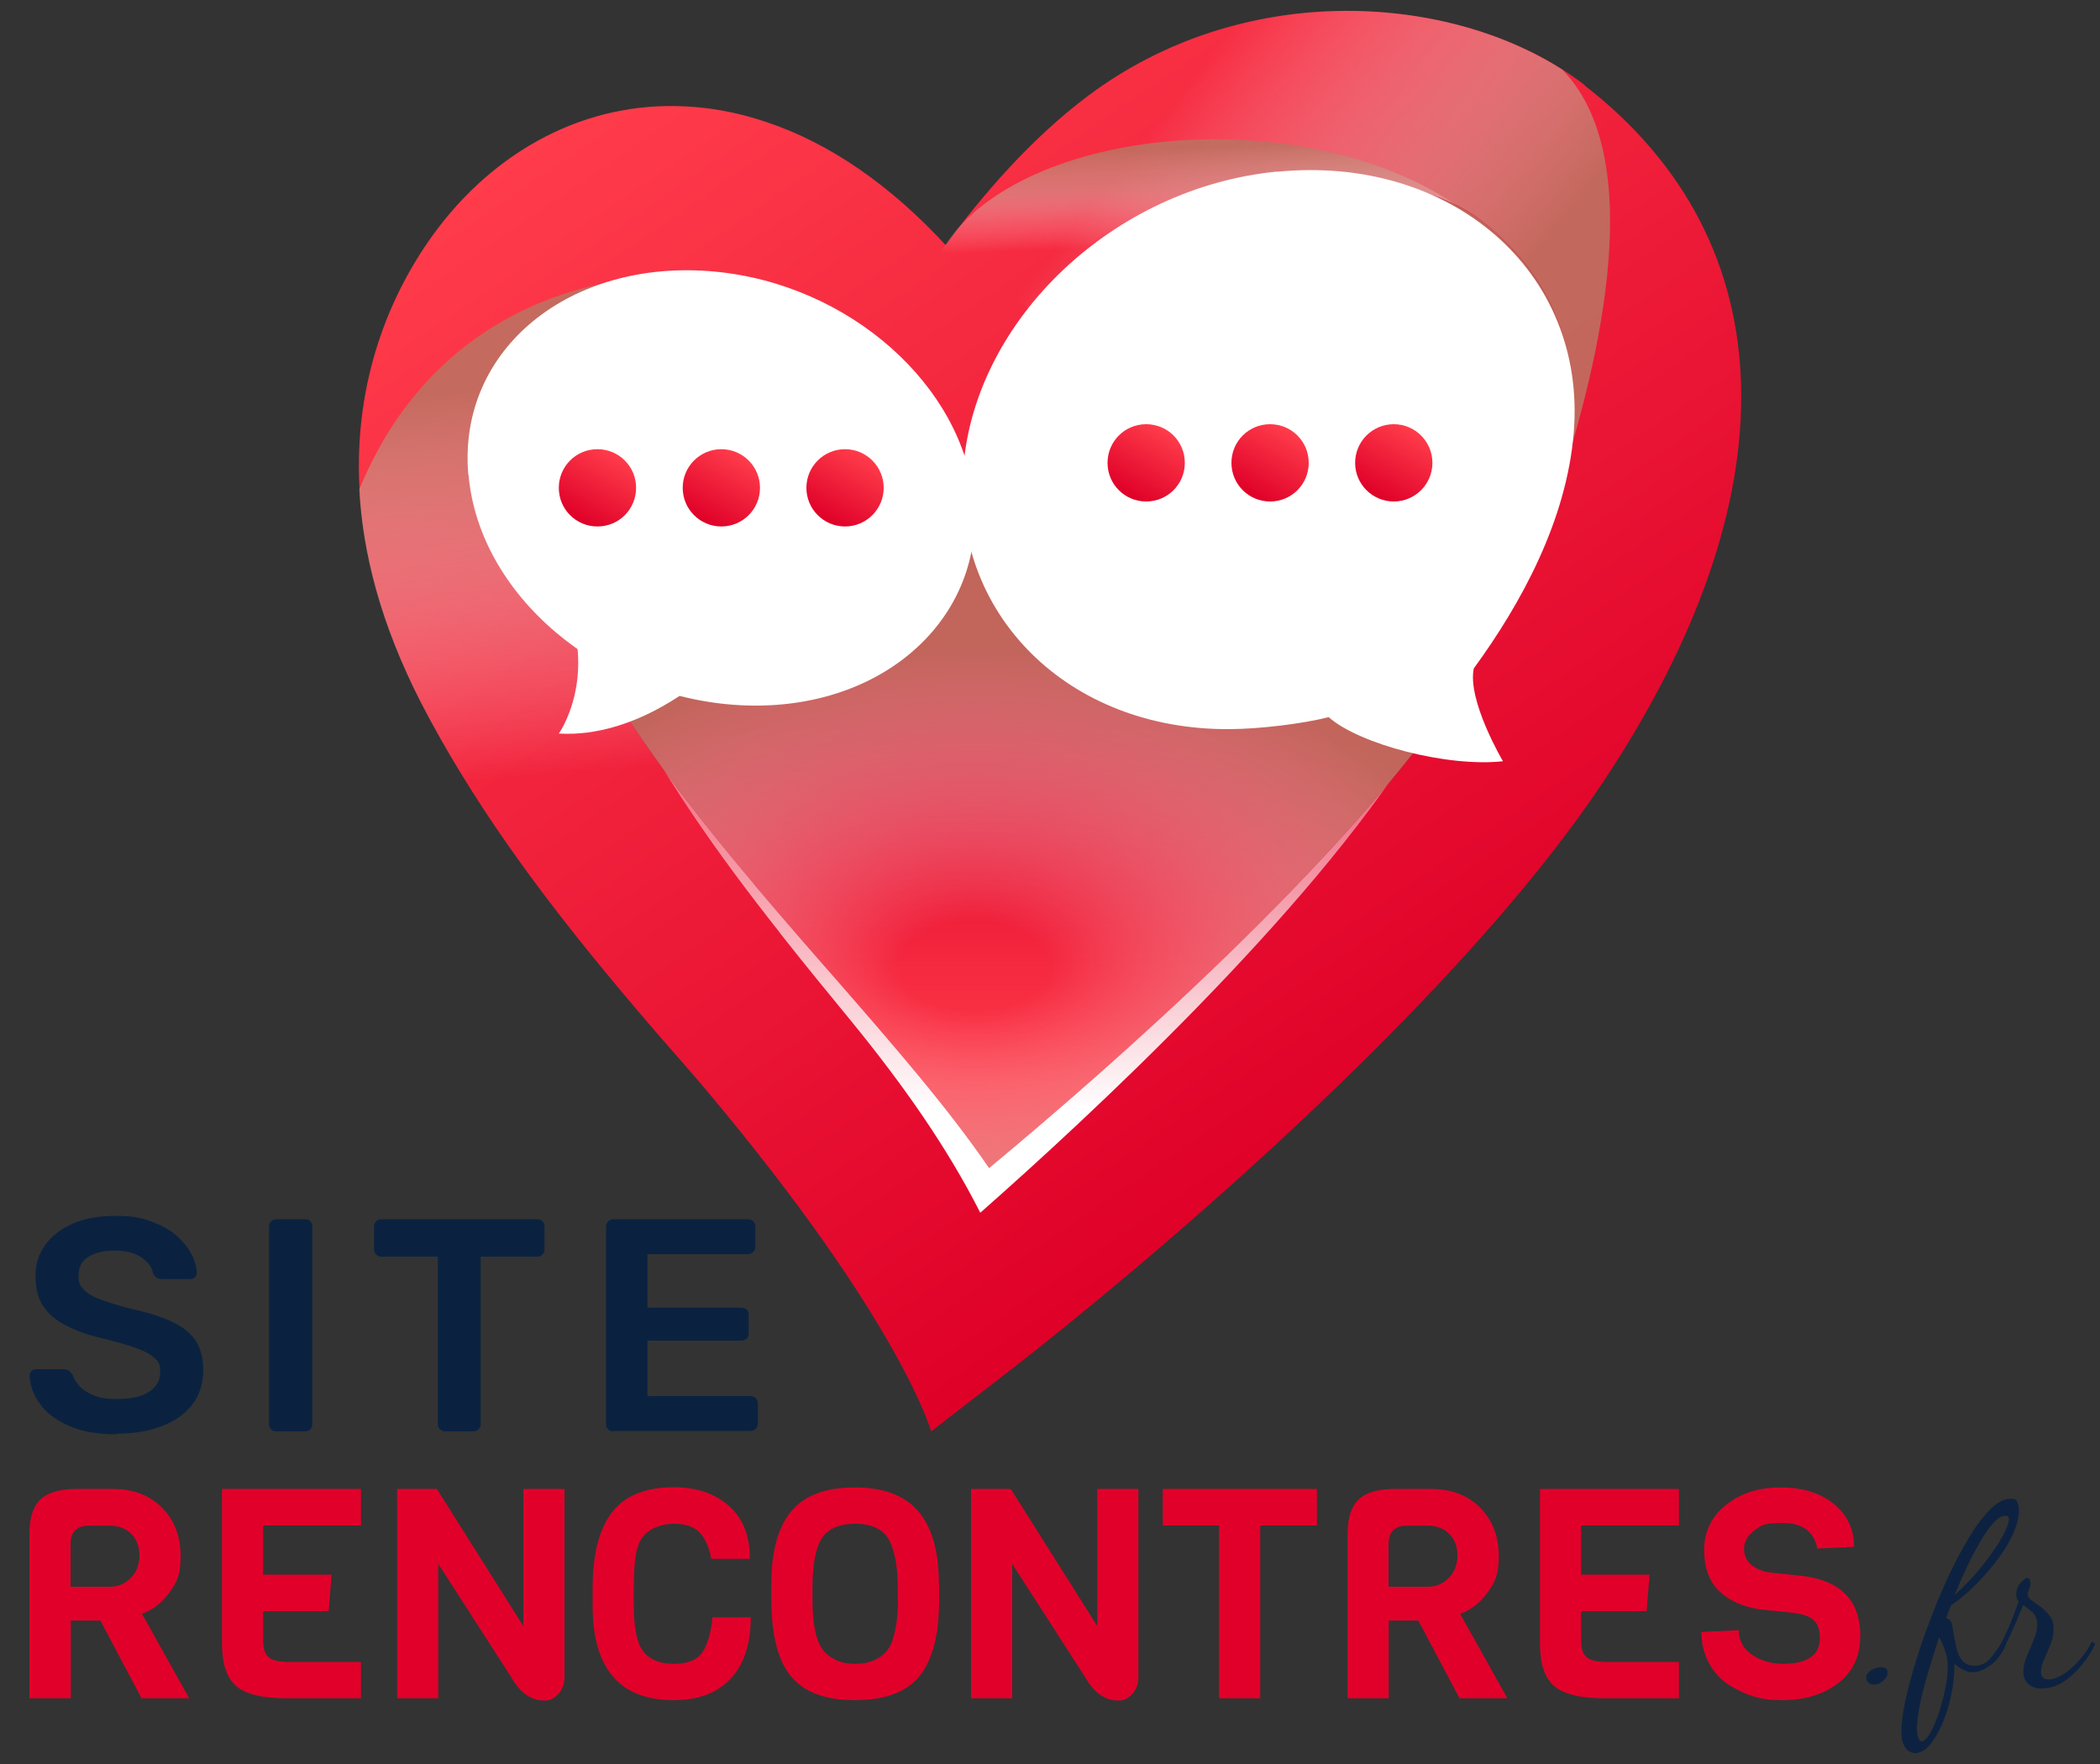
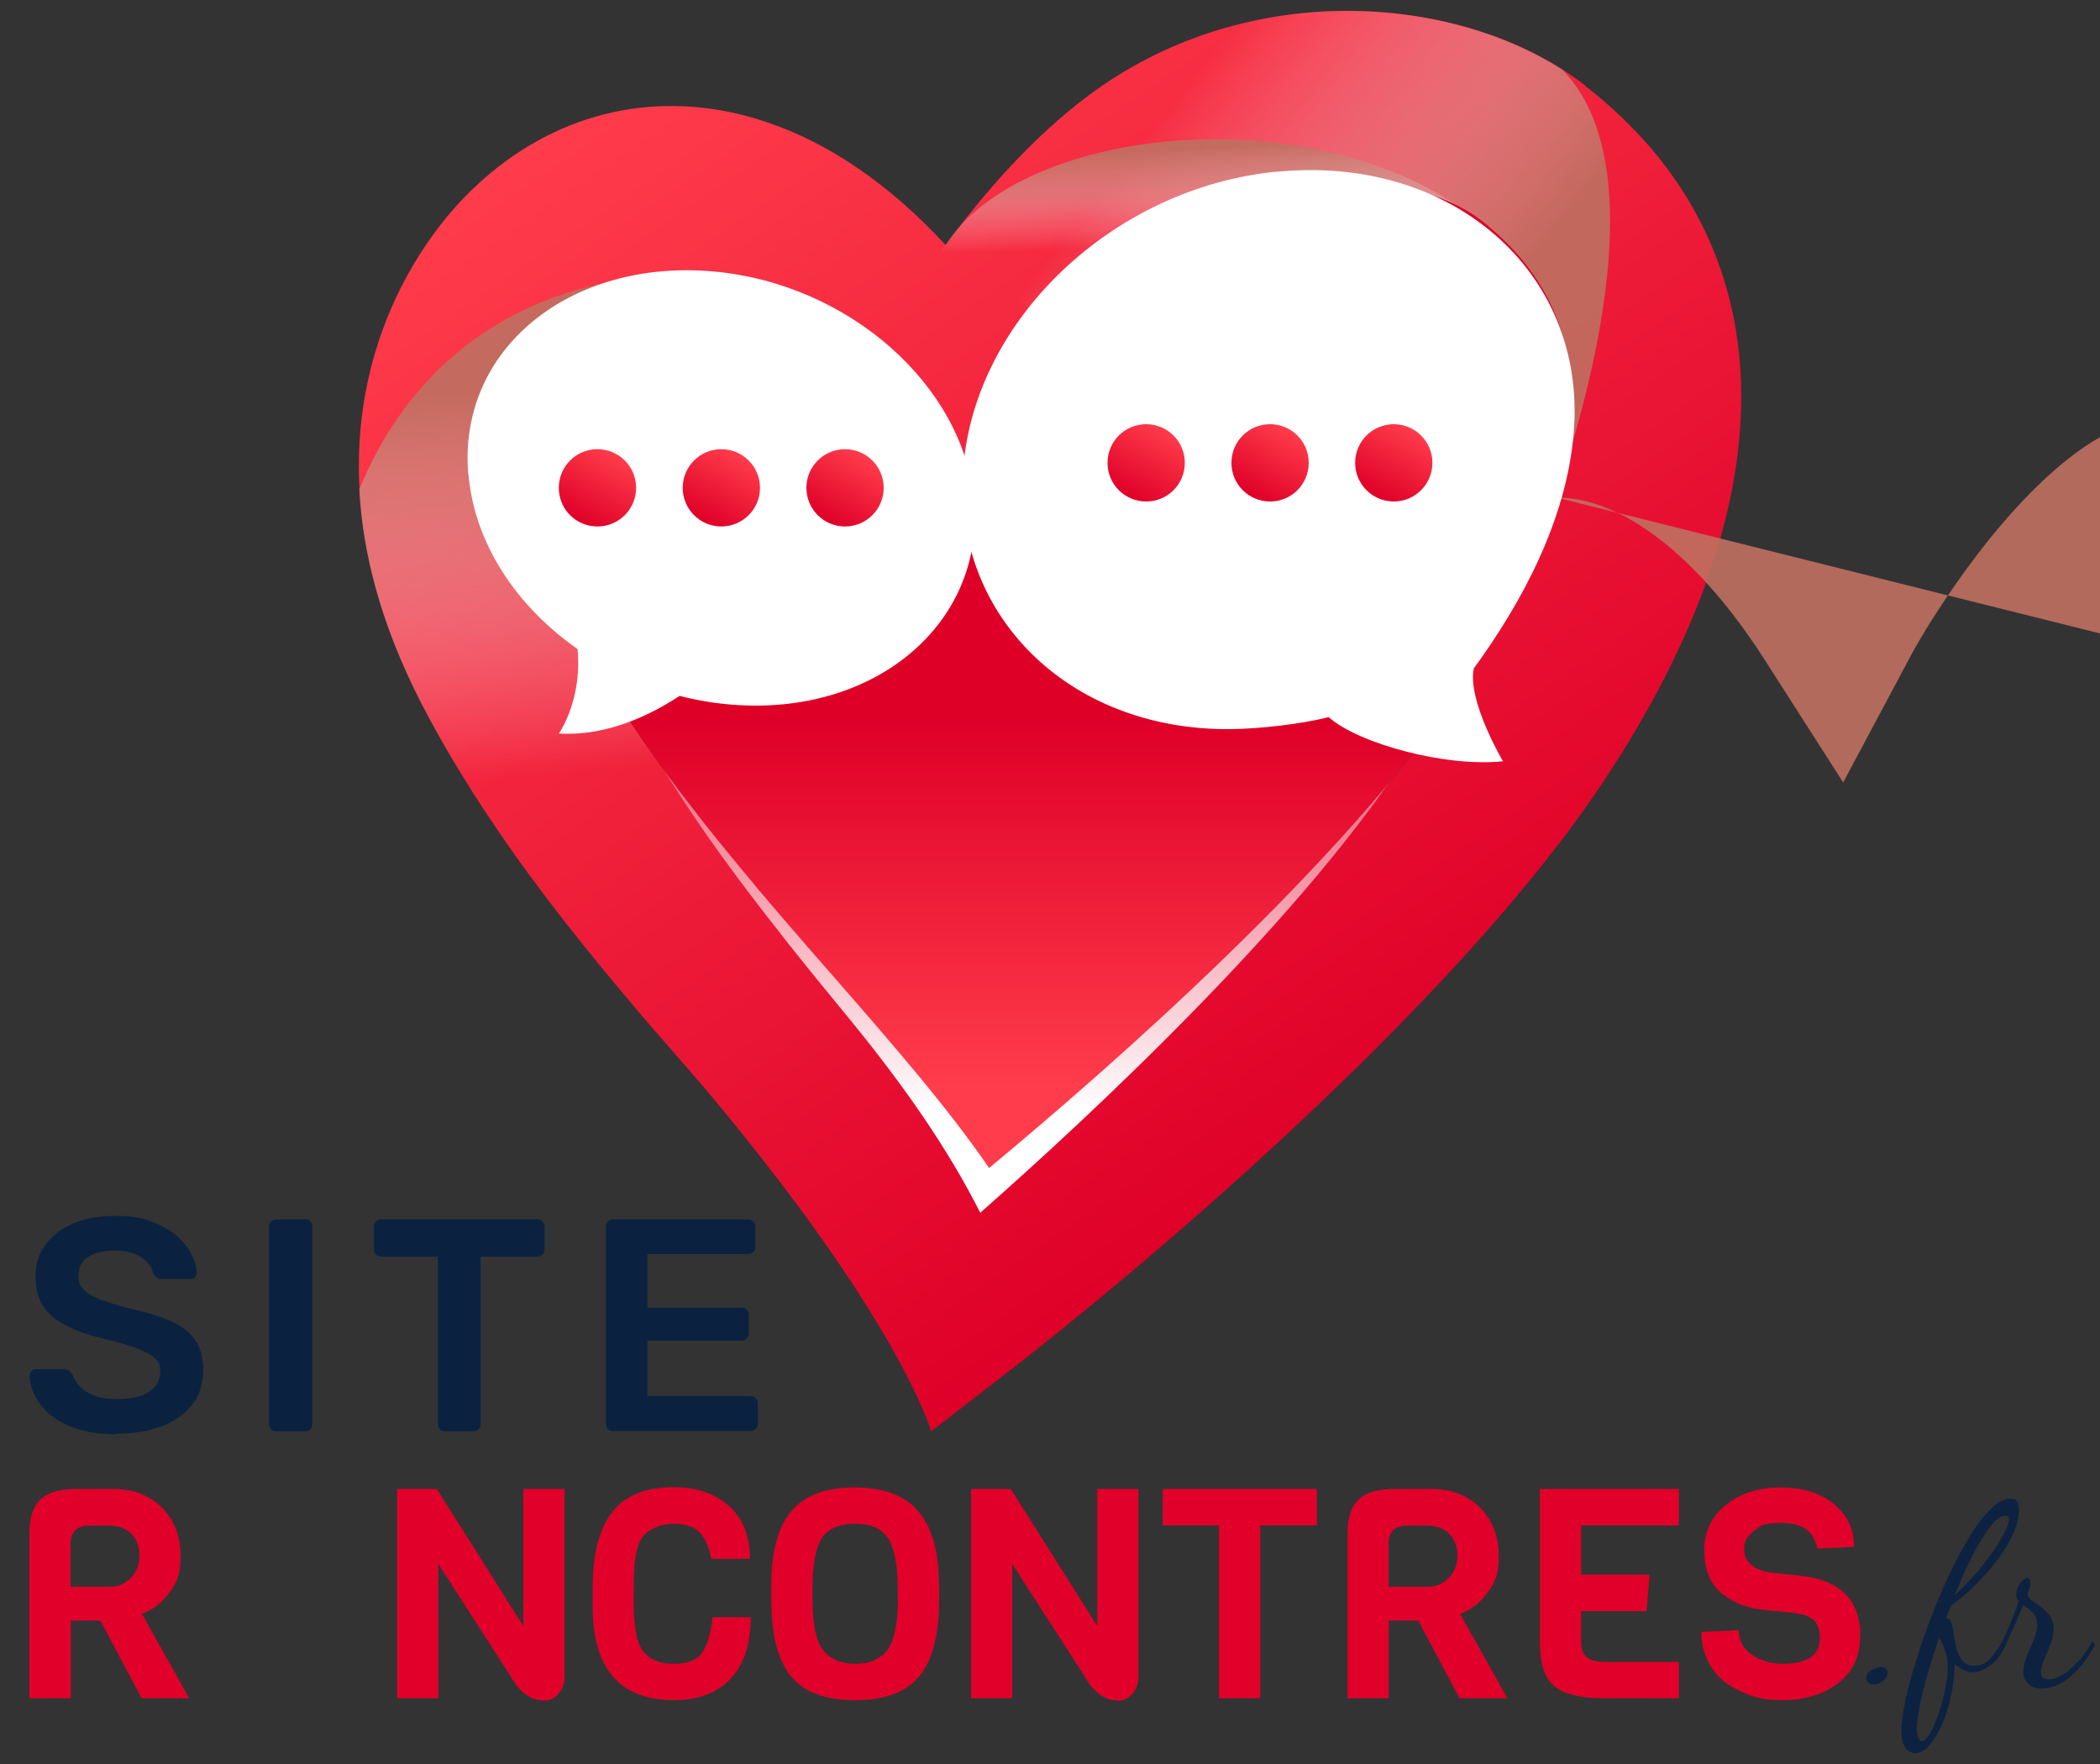
<svg xmlns="http://www.w3.org/2000/svg" xmlns:xlink="http://www.w3.org/1999/xlink" version="1.1" viewBox="0 0 1000 840">
  <rect x="0" y="0" width="1000" height="840" fill="#333333" stroke="none" />
  <defs>
    <style>
      .st0 {
        fill: url(#linear-gradient2);
      }

      .st1 {
        fill: url(#linear-gradient1);
      }

      .st2 {
        fill: url(#linear-gradient9);
      }

      .st3 {
        fill: url(#linear-gradient6);
      }

      .st4 {
        fill: url(#linear-gradient8);
      }

      .st5 {
        fill: url(#linear-gradient7);
      }

      .st6 {
        fill: #e1002a;
      }

      .st7 {
        fill: url(#radial-gradient);
      }

      .st7, .st8, .st9, .st10 {
        mix-blend-mode: multiply;
        opacity: .9;
      }

      .st11 {
        fill: url(#linear-gradient11);
      }

      .st12 {
        fill: url(#linear-gradient10);
      }

      .st13 {
        fill: url(#linear-gradient);
      }

      .st14 {
        fill: #0d2241;
      }

      .st15 {
        isolation: isolate;
      }

      .st8 {
        fill: url(#linear-gradient3);
      }

      .st9 {
        fill: url(#linear-gradient5);
      }

      .st10 {
        fill: url(#linear-gradient4);
      }

      .st16 {
        fill: #fff;
      }

      .st17 {
        fill: #0a2240;
      }
    </style>
    <linearGradient id="linear-gradient" x1="353.2" y1="-.1" x2="699.3" y2="506.9" gradientUnits="userSpaceOnUse">
      <stop offset="0" stop-color="#ff3c4b" />
      <stop offset="1" stop-color="#df0028" />
    </linearGradient>
    <linearGradient id="linear-gradient1" x1="498" y1="528.8" x2="498" y2="274.4" gradientUnits="userSpaceOnUse">
      <stop offset="0" stop-color="#fff" />
      <stop offset="1" stop-color="#fff" stop-opacity="0" />
    </linearGradient>
    <linearGradient id="linear-gradient2" x1="500.2" y1="343.2" x2="500.2" y2="516.8" gradientUnits="userSpaceOnUse">
      <stop offset="0" stop-color="#df0028" />
      <stop offset="1" stop-color="#ff3c4b" />
    </linearGradient>
    <radialGradient id="radial-gradient" cx="464" cy="464.6" fx="464" fy="464.6" r="358.5" gradientTransform="translate(0 181.3) scale(1 .6)" gradientUnits="userSpaceOnUse">
      <stop offset=".1" stop-color="#fff" stop-opacity="0" />
      <stop offset=".7" stop-color="#bf7061" />
    </radialGradient>
    <linearGradient id="linear-gradient3" x1="560.6" y1="45.7" x2="701.6" y2="158.4" gradientUnits="userSpaceOnUse">
      <stop offset="0" stop-color="#fff" stop-opacity="0" />
      <stop offset="1" stop-color="#bf7061" />
    </linearGradient>
    <linearGradient id="linear-gradient4" x1="269.2" y1="368.2" x2="254.7" y2="184.2" xlink:href="#linear-gradient3" />
    <linearGradient id="linear-gradient5" x1="547.9" y1="117.1" x2="546.1" y2="71.5" gradientUnits="userSpaceOnUse">
      <stop offset="0" stop-color="#fff" stop-opacity="0" />
      <stop offset=".3" stop-color="#e9cdc8" stop-opacity=".3" />
      <stop offset=".6" stop-color="#d29b91" stop-opacity=".7" />
      <stop offset=".9" stop-color="#c47c6e" stop-opacity=".9" />
      <stop offset="1" stop-color="#bf7061" />
    </linearGradient>
    <linearGradient id="linear-gradient6" x1="536.7" y1="236.3" x2="555.1" y2="204.4" xlink:href="#linear-gradient2" />
    <linearGradient id="linear-gradient7" x1="595.6" y1="236.3" x2="614" y2="204.4" xlink:href="#linear-gradient2" />
    <linearGradient id="linear-gradient8" x1="654.5" y1="236.3" x2="672.9" y2="204.4" xlink:href="#linear-gradient2" />
    <linearGradient id="linear-gradient9" x1="275.4" y1="248.2" x2="293.7" y2="216.4" xlink:href="#linear-gradient2" />
    <linearGradient id="linear-gradient10" x1="334.3" y1="248.2" x2="352.7" y2="216.4" xlink:href="#linear-gradient2" />
    <linearGradient id="linear-gradient11" x1="393.2" y1="248.2" x2="411.6" y2="216.4" xlink:href="#linear-gradient2" />
  </defs>
  <g class="st15">
    <g id="Calque_1">
      <g>
        <g>
          <path class="st13" d="M754.7,40.6c-3.3-2.6-6.8-5-10.5-7.4-57.3-36.6-153.1-42.1-225.9,12.3-27.2,20.3-50.6,47.5-68,71.2h0c-26.4-28.6-55.2-48.5-85.1-58.5-14.3-4.9-28.9-7.5-43.6-7.7-46.3-.8-89.6,23.3-118.4,65.6-15.8,23.2-35,63-32,117,1.6,29.7,10,63.8,29.4,101.7,23.8,46.1,54.8,88.2,86.5,126.7,5.6,6.8,11.2,13.5,16.8,20.1,10.8,12.8,21.8,24.9,32,37,92.9,110.5,107.5,163,107.5,163l41.1-31.8c3.9-3.1,52.7-40.9,110.9-93.7,58.2-52.8,125.9-120.6,167.7-183.3,90.9-136.3,87.9-257.4-8.5-332.1ZM741.1,236.9c-.8,2.6-1.6,4.9-2.3,7.1-.3,1-.7,2.1-1.1,3.1-2.8,8.1-5,13.3-5.9,15.1-8.6,20.4-20.7,42.2-36.2,65.4-55.5,83.1-167,180.8-224.6,228.6-19.8-28.9-45.6-58.5-74-91.1-11.8-13.4-23.9-27.4-36.1-41.8-.8-.9-1.4-1.7-2.1-2.6-32.1-38.1-63.6-79.5-86.1-123.2-33.8-65.7-20-110.1-2.5-135.8,9.4-13.8,25.5-30.1,49.4-30.1h.8c26.6.4,56.5,20.7,83.9,56.5,4.9,6.4,9.8,13.4,14.6,20.9l37.3,58.3,32.6-61.1c4.3-8,13.5-23.2,25.8-40.1,14.1-19.4,32.5-40.9,52.1-55.5,41.8-31.2,96.3-27.8,126.7-12.9,4.3,2.1,8.2,4.5,11.5,7,41,31.8,53,76.1,36.2,132.3Z" />
          <path class="st1" d="M714.3,267.9c-.7,2.4-1.4,4.7-2.1,6.8-.3,1-.6,2-1,3-2.6,7.8-4.5,12.7-5.3,14.5-7.8,19.5-18.6,40.4-32.5,62.5-50.8,80.8-155,177.3-206.6,222.8-15.5-30.6-36.1-60.2-61.5-91.3-10.6-12.9-21.5-26.2-32.4-40-.7-.8-1.3-1.7-1.9-2.5-28.8-36.5-57.1-76-77.4-117.8-30.3-62.8-18-105.3-2.2-129.9,8.4-13.2,22.9-28.8,44.3-28.8h.7c23.9.4,50.7,19.8,75.4,54,4.4,6.2,8.8,12.9,13.1,20l33.5,55.7,29.3-58.4c3.9-7.6,12.1-22.2,23.2-38.3,12.7-18.6,29.2-39.1,46.8-53.1,37.6-29.9,86.5-26.6,113.8-12.3,3.9,2,7.4,4.3,10.3,6.7,36.8,30.4,47.6,72.8,32.5,126.5Z" />
          <path class="st0" d="M741.1,236.9c-.8,2.6-1.6,4.9-2.3,7.1-.3,1-.7,2.1-1.1,3.1-2.8,8.1-5,13.3-5.9,15.1-8.6,20.4-20.7,42.2-36.2,65.4-55.5,83.1-167,180.8-224.6,228.6-19.8-28.9-45.6-58.5-74-91.1-11.8-13.4-23.9-27.4-36.1-41.8-.8-.9-1.4-1.7-2.1-2.6-32.1-38.1-63.6-79.5-86.1-123.2-33.8-65.7-20-110.1-2.5-135.8,9.4-13.8,25.5-30.1,49.4-30.1h.8c26.6.4,56.5,20.7,83.9,56.5,4.9,6.4,9.8,13.4,14.6,20.9l37.3,58.3,32.6-61.1c4.3-8,13.5-23.2,25.8-40.1,14.1-19.4,32.5-40.9,52.1-55.5,41.8-31.2,96.3-27.8,126.7-12.9,4.3,2.1,8.2,4.5,11.5,7,41,31.8,53,76.1,36.2,132.3Z" />
-           <path class="st7" d="M741.1,236.9c-.8,2.6-1.6,4.9-2.3,7.1-.3,1-.7,2.1-1.1,3.1-2.8,8.1-5,13.3-5.9,15.1-8.6,20.4-20.7,42.2-36.2,65.4-55.5,83.1-167,180.8-224.6,228.6-19.8-28.9-45.6-58.5-74-91.1-11.8-13.4-23.9-27.4-36.1-41.8-.8-.9-1.4-1.7-2.1-2.6-32.1-38.1-63.6-79.5-86.1-123.2-33.8-65.7-20-110.1-2.5-135.8,9.4-13.8,25.5-30.1,49.4-30.1h.8c26.6.4,56.5,20.7,83.9,56.5,4.9,6.4,9.8,13.4,14.6,20.9l37.3,58.3,32.6-61.1c4.3-8,13.5-23.2,25.8-40.1,14.1-19.4,32.5-40.9,52.1-55.5,41.8-31.2,96.3-27.8,126.7-12.9,4.3,2.1,8.2,4.5,11.5,7,41,31.8,53,76.1,36.2,132.3Z" />
+           <path class="st7" d="M741.1,236.9h.8c26.6.4,56.5,20.7,83.9,56.5,4.9,6.4,9.8,13.4,14.6,20.9l37.3,58.3,32.6-61.1c4.3-8,13.5-23.2,25.8-40.1,14.1-19.4,32.5-40.9,52.1-55.5,41.8-31.2,96.3-27.8,126.7-12.9,4.3,2.1,8.2,4.5,11.5,7,41,31.8,53,76.1,36.2,132.3Z" />
          <path class="st8" d="M741.1,236.9c16.8-56.2,4.8-100.5-36.2-132.3-26.1-20.3-90.4-29.9-138.2,5.9-19.6,14.7-38,36.1-52.1,55.5l-64.5-49.3c17.4-23.6,40.8-50.9,68-71.2,72.8-54.4,168.7-48.9,225.9-12.3,46.4,47.7,9.3,164.4-3.1,203.7Z" />
          <path class="st10" d="M361,423.4l-57.2,58.1c-37.3-43.9-75.3-92.5-103.3-146.8-19.5-37.9-27.9-71.9-29.4-101.7,41.8-101.6,138.8-101.7,148.5-101.4-23.9,0-40,16.3-49.4,30.1-17.5,25.7-31.3,70.1,2.5,135.8,23.1,44.7,55.5,86.9,88.3,125.8Z" />
          <path class="st9" d="M693.4,97.6c-30.4-15-84.9-18.4-126.7,12.9-19.6,14.7-38,36.1-52.1,55.5-12.3,16.8-21.5,32.1-25.8,40.1l-32.6,61.1-37.3-58.3c-4.8-7.4-9.7-14.4-14.6-20.9l45.8-71.4h0c37.5-56.5,168.7-68.9,243.2-19.1Z" />
          <path class="st16" d="M608.1,81.7c-78.1,7.7-143.4,70.2-149.3,140.1-5.9,70,49.3,126.1,127.1,125.4,13.7-.1,33.7-2.4,46.8-5.7,14.6,12.9,56.5,23.9,83,21,0,0-17.1-28.9-13.9-44.2,22.7-31.1,44.2-70.6,47.6-112.3,6.3-77-58.8-132.4-141.3-124.2Z" />
          <g>
            <path class="st16" d="M223.1,226c5.2,60,67.4,109.3,135.4,110,64.4.6,110.3-43.1,105.3-97.6-4.9-54.4-59-103.1-123.7-109.1-68.3-6.3-122.3,36.8-117.1,96.7Z" />
            <path class="st16" d="M335.6,322.3s-32,29.3-69.5,27c0,0,16.8-23.3,5.1-58.3l64.5,31.4Z" />
          </g>
          <g>
            <path class="st3" d="M564.2,220.4c0,10.2-8.2,18.4-18.4,18.4s-18.4-8.2-18.4-18.4,8.2-18.4,18.4-18.4,18.4,8.2,18.4,18.4Z" />
            <path class="st5" d="M623.2,220.4c0,10.2-8.2,18.4-18.4,18.4s-18.4-8.2-18.4-18.4,8.2-18.4,18.4-18.4,18.4,8.2,18.4,18.4Z" />
            <circle class="st4" cx="663.7" cy="220.4" r="18.4" />
          </g>
          <g>
            <path class="st2" d="M302.9,232.3c0,10.2-8.2,18.4-18.4,18.4s-18.4-8.2-18.4-18.4,8.2-18.4,18.4-18.4,18.4,8.2,18.4,18.4Z" />
            <circle class="st12" cx="343.5" cy="232.3" r="18.4" />
            <circle class="st11" cx="402.4" cy="232.3" r="18.4" />
          </g>
        </g>
        <g>
          <g>
            <path class="st14" d="M892.6,802.2c-1,0-2-.3-2.7-.8-.8-.5-1.2-1.4-1.2-2.5s.4-1.7,1.1-2.5c.7-.8,1.6-1.4,2.7-1.8,1.1-.4,2.2-.7,3.2-.7s1.7.2,2.3.6c.6.4.8,1.2.8,2.3s-.3,1.6-.9,2.4c-.6.8-1.4,1.5-2.4,2.1s-2,.8-3,.8Z" />
            <path class="st14" d="M912.1,834.9c-.8,0-1.7-.3-2.8-.8-1-.5-2-1.6-2.7-3.1-.8-1.5-1.2-3.8-1.2-6.8s.6-8.2,1.8-13.9,2.9-12,5-18.8c2.1-6.9,4.5-13.9,7.3-21.1,2.7-7.2,5.7-14.2,8.9-21,3.2-6.7,6.5-12.8,9.8-18.2,3.3-5.4,6.6-9.6,9.9-12.8,3.2-3.1,6.3-4.7,9.2-4.7s2.8.5,3.3,1.6c.5,1.1.8,2.3.8,3.8,0,3.5-1,7.3-2.8,11.4-1.9,4.1-4.4,8.3-7.6,12.4-3.1,4.2-6.6,8.1-10.4,11.9-3.8,3.8-7.6,7-11.5,9.6-.4,1-.8,2-1.2,3-.4,1-.7,2-1.2,3.1.9.2,1.6.6,2.1,1.4.5.8.8,1.6.9,2.5.6,3.6,1.2,6.9,1.8,9.7.6,2.9,1.6,5.1,3,6.7,1.3,1.6,3.2,2.4,5.8,2.4s5.2-1,7.1-3.1c1.9-2.1,4-5,6.3-8.8l1.8,1.2c-2,4.8-4.6,8.4-7.7,10.5-3.1,2.2-5.8,3.3-8.2,3.3s-3-.4-4.5-1.1c-1.6-.7-3-1.7-4.4-2.9,0,5.1-.5,10.1-1.6,15.1-1.1,5-2.5,9.6-4.3,13.7-1.8,4.1-3.8,7.4-5.9,9.9-2.2,2.5-4.4,3.8-6.8,3.8ZM915.2,829.1c.9,0,1.9-.8,3-2.4,1.1-1.6,2.2-3.7,3.3-6.4,1.1-2.6,2.1-5.5,3-8.7.9-3.1,1.6-6.3,2.2-9.4.6-3.1.8-6,.8-8.5s-.3-4.8-1-6.8c-.6-2.1-1.7-4.5-3.1-7.3-2,6.1-3.8,11.9-5.5,17.6-1.6,5.7-2.9,10.7-3.8,15.3-.9,4.5-1.3,8.2-1.3,10.9s.8,5.8,2.3,5.8ZM931,759.4c5.2-4.8,9.8-9.7,13.6-14.6,3.8-4.9,6.8-9.2,8.9-13.1,2.1-3.8,3.1-6.6,3.1-8.2s-.6-1.7-1.7-1.7c-2.1,0-4.5,1.7-7.1,5.1-2.7,3.4-5.4,8-8.4,13.6-2.9,5.7-5.7,11.9-8.5,18.8Z" />
            <path class="st14" d="M972.4,804.1c-2.7,0-4.9-.7-6.5-2.2-1.6-1.5-2.4-3.3-2.4-5.7s.6-5,1.7-7.6c1.1-2.7,2.2-5.3,3.3-7.9,1.1-2.6,1.6-5,1.6-7.1s-.7-4.5-2.2-5.8c-1.5-1.3-3-2.4-4.5-3.5-1.9,4.8-3.8,9.3-5.8,13.6-2,4.3-3.7,7.5-5,9.7l-1.1-2.1c1.1-2.1,2.6-5.2,4.4-9.2,1.8-4,3.6-8.6,5.4-13.8-.8-.8-1.2-1.8-1.2-2.9,0-2.4.7-4.4,2.1-5.9,1.4-1.5,2.4-2.3,3-2.3s1.4.4,1.5,1.2c.1.8.2,1.4.2,1.8s-.2,1.2-.7,2.4c-.4,1.2-.7,1.9-.7,2.1,0,1.1.6,2.2,1.9,3.1,1.2.9,2.7,2,4.3,3.1,1.6,1.2,3,2.6,4.3,4.2,1.3,1.7,1.9,3.8,1.9,6.4s-.5,4.9-1.5,7.4c-1,2.5-2,4.9-3,7.1-1,2.3-1.5,4.2-1.5,5.9s.4,2.4,1.1,2.9,1.6.7,2.5.7c1.9,0,3.9-.6,6-1.8s4.1-2.7,6-4.6c1.9-1.9,3.7-3.8,5.2-5.9,1.5-2.1,2.7-4,3.4-5.8l1.6,1.2c-1.5,3.4-3.6,6.7-6.3,10-2.7,3.3-5.6,6-8.9,8.1s-6.6,3.1-10.1,3.1Z" />
          </g>
          <g>
            <path class="st6" d="M90.1,808.7h-22.7l-19.6-37h-14.1v37H14v-78.3c0-7.5,1.7-12.9,5.2-16.3,3.5-3.4,9.3-5.1,17.5-5.1h16.7c10,0,17.9,3,23.8,9,5.9,6,8.8,13.7,8.8,22.9s-1.8,12.5-5.3,17.4c-3.5,4.9-7.9,8.3-13.1,10.2l22.5,40.2ZM62.4,751.3c2.7-2.8,4-6.4,4-10.6s-1.3-7.7-3.9-10.3c-2.6-2.6-6.1-3.9-10.4-3.9h-9.7c-5.8,0-8.8,2.9-8.8,8.8v20.3h18.5c4.1,0,7.6-1.4,10.2-4.3Z" />
-             <path class="st6" d="M171.9,808.7h-35.6c-11.3,0-19.2-1.9-23.8-5.8-4.6-3.9-6.8-10.7-6.8-20.5v-73.4h66.2v17.4h-46.6v23.4h32.6l-1.4,17.4h-31.2v13.9c0,3.9.9,6.6,2.7,8.1,1.8,1.5,5,2.2,9.7,2.2h34.2v17.4Z" />
            <path class="st6" d="M268.8,709v89.6c0,3.1-.9,5.7-2.8,7.9-1.9,2.2-4.1,3.3-6.6,3.3-6.5,0-11.8-3.7-16-11.2l-34.7-53.9v64h-19.6v-99.7h18.9l41.2,65.3v-65.3h19.6Z" />
            <path class="st6" d="M339.3,770.1h18.2c0,12.7-3.2,22.5-9.6,29.3-6.4,6.8-15.4,10.2-27.1,10.2-25.7,0-38.6-15-38.6-45v-8.4c0-23.6,6.6-38.4,19.8-44.4,5.2-2.4,11.4-3.6,18.8-3.6,10.7,0,19.5,2.9,26.2,8.8,6.7,5.8,10.1,14.3,10.1,25.3h-18.4c-1-5.5-2.9-9.7-5.5-12.5-2.6-2.8-6.8-4.2-12.4-4.2s-11.5,2.1-14.7,6.2c-2.3,2.9-3.6,7.8-4,14.8-.2,2.2-.3,5.3-.3,9.1v8.7c0,10.7,1.5,18.1,4.5,22,3.1,3.9,7.9,5.9,14.5,5.9s11.1-1.8,13.6-5.4c2.5-3.6,4.1-9.2,4.9-16.7Z" />
            <path class="st6" d="M447.2,754.3v7.6c0,16.7-3.2,28.8-9.5,36.4s-16.5,11.3-30.6,11.3-24.2-3.8-30.4-11.3c-6.3-7.6-9.4-19.8-9.4-36.8v-7.3c0-15.5,3.2-27,9.5-34.6,6.4-7.6,16.4-11.3,30.2-11.3s23.9,3.8,30.4,11.5c6.5,7.7,9.7,19.2,9.7,34.6ZM427.5,761.4v-5.2c0-9-1.1-16.1-3.4-21.4-2.6-6.2-8.3-9.2-16.9-9.2s-14.5,3.1-17.1,9.2c-2.2,5-3.2,12.2-3.2,21.4v5.2c0,12,1.7,20.2,5.1,24.4,1.3,1.8,3.3,3.3,5.9,4.6,2.6,1.3,5.7,1.9,9.3,1.9s6.7-.6,9.3-1.8c2.5-1.2,4.5-2.7,5.9-4.5,1.4-1.8,2.5-4.1,3.2-7,1.3-4.6,2-10.4,2-17.5Z" />
            <path class="st6" d="M542.1,709v89.6c0,3.1-.9,5.7-2.8,7.9-1.9,2.2-4.1,3.3-6.6,3.3-6.5,0-11.8-3.7-16-11.2l-34.7-53.9v64h-19.6v-99.7h18.9l41.2,65.3v-65.3h19.6Z" />
            <path class="st6" d="M627.1,726.4h-27v82.3h-19.6v-82.3h-26.8v-17.4h73.4v17.4Z" />
            <path class="st6" d="M717.7,808.7h-22.7l-19.6-37h-14.1v37h-19.6v-78.3c0-7.5,1.7-12.9,5.2-16.3,3.5-3.4,9.3-5.1,17.5-5.1h16.7c10,0,17.9,3,23.8,9,5.9,6,8.8,13.7,8.8,22.9s-1.8,12.5-5.3,17.4c-3.5,4.9-7.9,8.3-13.1,10.2l22.5,40.2ZM690,751.3c2.7-2.8,4-6.4,4-10.6s-1.3-7.7-3.9-10.3c-2.6-2.6-6.1-3.9-10.4-3.9h-9.7c-5.8,0-8.8,2.9-8.8,8.8v20.3h18.5c4.1,0,7.6-1.4,10.2-4.3Z" />
            <path class="st6" d="M799.5,808.7h-35.6c-11.3,0-19.2-1.9-23.8-5.8-4.6-3.9-6.8-10.7-6.8-20.5v-73.4h66.2v17.4h-46.6v23.4h32.6l-1.4,17.4h-31.2v13.9c0,3.9.9,6.6,2.7,8.1,1.8,1.5,5,2.2,9.7,2.2h34.2v17.4Z" />
            <path class="st6" d="M885.8,779.3c0,9.4-3.5,16.8-10.5,22.2-7,5.4-15.9,8.1-26.7,8.1s-16.9-2.3-24.9-7c-4-2.4-7.2-5.9-9.7-10.3-2.5-4.4-3.8-9.5-3.8-15.2l17.8-.8c0,5,2.2,9,6.5,11.8,4.3,2.8,9.1,4.2,14.4,4.2,11.8,0,17.7-4.1,17.7-12.3s-4-10.7-12-11.9l-16.4-1.7c-8.2-1.2-14.7-4.1-19.5-8.7-4.8-4.6-7.2-11.2-7.2-19.7s3.4-15.7,10.3-21.3c6.9-5.6,15.6-8.4,26.1-8.4s18.9,2.6,25.4,7.9c6.4,5.3,9.6,12.1,9.6,20.4l-17.5.8c-1.6-8.1-7.1-12.2-16.5-12.2s-10.2,1.2-13.5,3.6c-3.2,2.4-4.9,5.3-4.9,8.6s1.2,5.9,3.5,7.8c2.4,1.9,5.3,3.1,8.8,3.6l16.1,1.7c18,2.4,27,12,27,28.8Z" />
          </g>
          <g>
            <path class="st17" d="M55.5,683c-9,0-16.6-1.3-22.6-4-6.1-2.6-10.7-6.1-13.8-10.4-3.2-4.3-4.8-8.8-5-13.5,0-.9.3-1.6.9-2.2.6-.6,1.3-.9,2.2-.9h12.9c1.3,0,2.2.3,2.8.8.6.5,1.2,1.2,1.7,1.9.6,1.8,1.7,3.6,3.3,5.4,1.6,1.8,3.9,3.2,6.8,4.4,2.9,1.2,6.5,1.7,10.8,1.7,7,0,12.2-1.2,15.6-3.5,3.4-2.3,5.2-5.4,5.2-9.4s-.9-5-2.8-6.7c-1.8-1.7-4.7-3.2-8.5-4.6-3.8-1.4-8.9-2.9-15.2-4.4-7.3-1.7-13.4-3.8-18.2-6.3-4.9-2.5-8.6-5.6-11-9.3-2.5-3.7-3.7-8.5-3.7-14.3s1.5-10.5,4.6-14.8c3.1-4.3,7.4-7.7,13.1-10.2,5.7-2.5,12.4-3.7,20.3-3.7s11.9.8,16.7,2.5c4.8,1.7,8.9,3.9,12.1,6.6,3.2,2.7,5.6,5.7,7.3,8.8,1.7,3.1,2.6,6.2,2.7,9.2,0,.8-.3,1.5-.8,2.1-.5.6-1.3.9-2.3.9h-13.5c-.8,0-1.6-.2-2.3-.6-.8-.4-1.4-1.1-1.9-2.2-.6-3-2.5-5.5-5.7-7.6-3.2-2.1-7.3-3.2-12.4-3.2s-9.5,1-12.6,2.9c-3.2,1.9-4.8,4.9-4.8,8.9s.8,4.9,2.4,6.7c1.6,1.8,4.2,3.3,7.7,4.7,3.5,1.3,8.2,2.8,14,4.3,8.2,1.8,15,3.9,20.2,6.3,5.2,2.4,9.1,5.5,11.5,9.2,2.4,3.7,3.6,8.4,3.6,14.1s-1.7,11.8-5.2,16.2c-3.4,4.5-8.3,7.9-14.5,10.3-6.2,2.4-13.4,3.6-21.7,3.6Z" />
            <path class="st17" d="M131.6,681.6c-1,0-1.8-.3-2.5-1-.7-.7-1-1.5-1-2.5v-94c0-1,.3-1.8,1-2.5.7-.7,1.5-1,2.5-1h13.7c1.1,0,1.9.3,2.5,1,.6.7.9,1.5.9,2.5v94c0,1-.3,1.8-.9,2.5-.6.7-1.5,1-2.5,1h-13.7Z" />
            <path class="st17" d="M212,681.6c-1,0-1.8-.3-2.5-1-.7-.7-1-1.5-1-2.5v-79.7h-26.9c-1,0-1.8-.3-2.5-1-.7-.7-1-1.5-1-2.5v-10.7c0-1.1.3-1.9,1-2.6.7-.7,1.5-1,2.5-1h74.1c1.1,0,1.9.3,2.6,1,.7.7,1,1.5,1,2.6v10.7c0,1-.3,1.8-1,2.5-.7.7-1.6,1-2.6,1h-26.8v79.7c0,1-.3,1.8-1,2.5-.7.7-1.6,1-2.6,1h-13.4Z" />
            <path class="st17" d="M292.1,681.6c-1,0-1.8-.3-2.5-1-.7-.7-1-1.5-1-2.5v-93.9c0-1.1.3-1.9,1-2.6.7-.7,1.5-1,2.5-1h64c1.1,0,1.9.3,2.6,1,.7.7,1,1.5,1,2.6v9.5c0,1-.3,1.8-1,2.5-.7.7-1.6,1-2.6,1h-47.8v25.5h44.6c1.1,0,1.9.3,2.6.9.7.6,1,1.5,1,2.5v8.9c0,1.1-.3,1.9-1,2.5-.7.6-1.6.9-2.6.9h-44.6v26.4h49c1.1,0,1.9.3,2.6,1,.7.7,1,1.5,1,2.6v9.5c0,1-.3,1.8-1,2.5-.7.7-1.6,1-2.6,1h-65.1Z" />
          </g>
        </g>
      </g>
    </g>
  </g>
</svg>